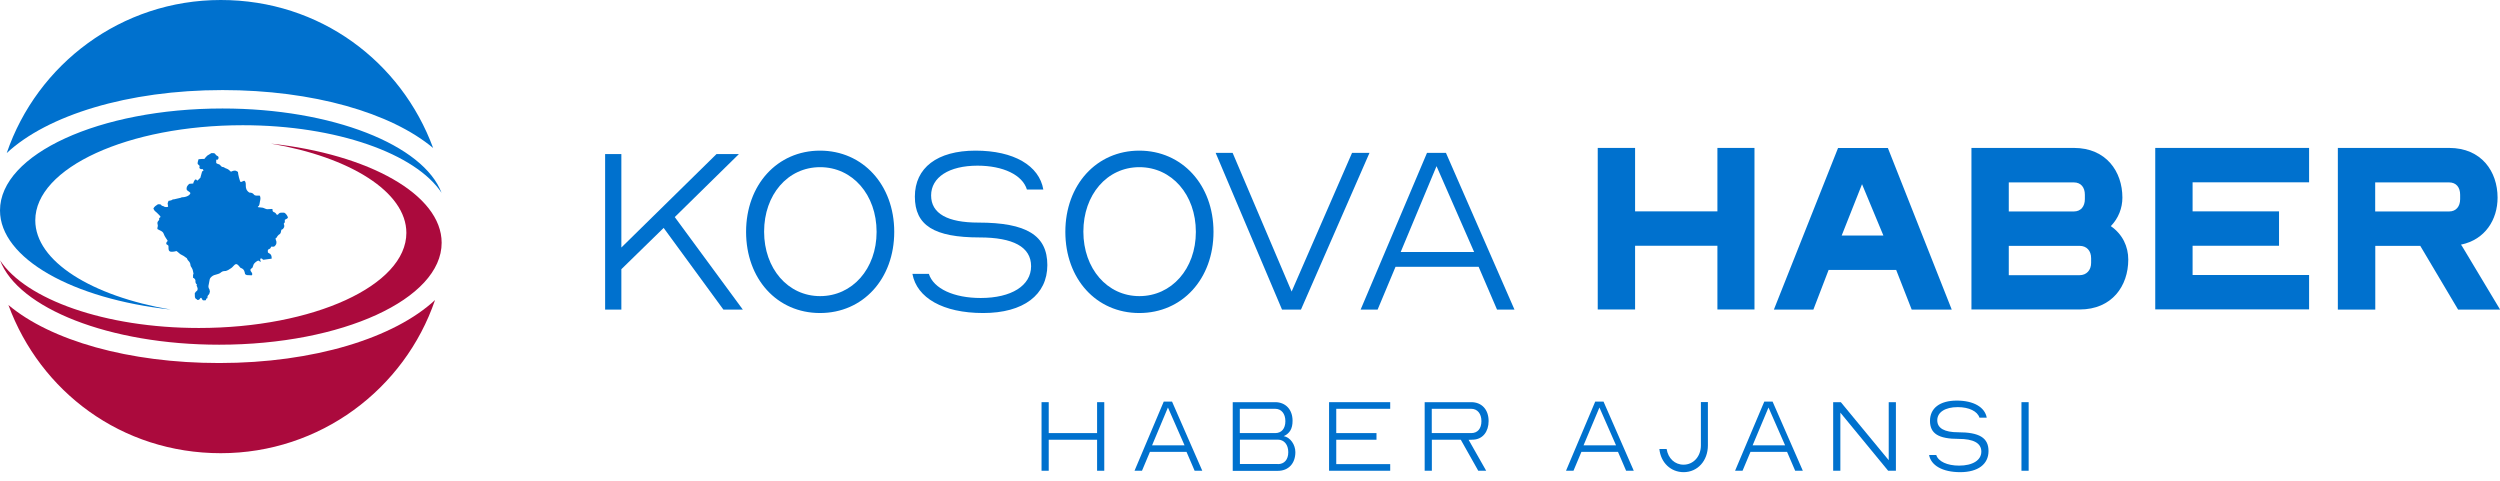
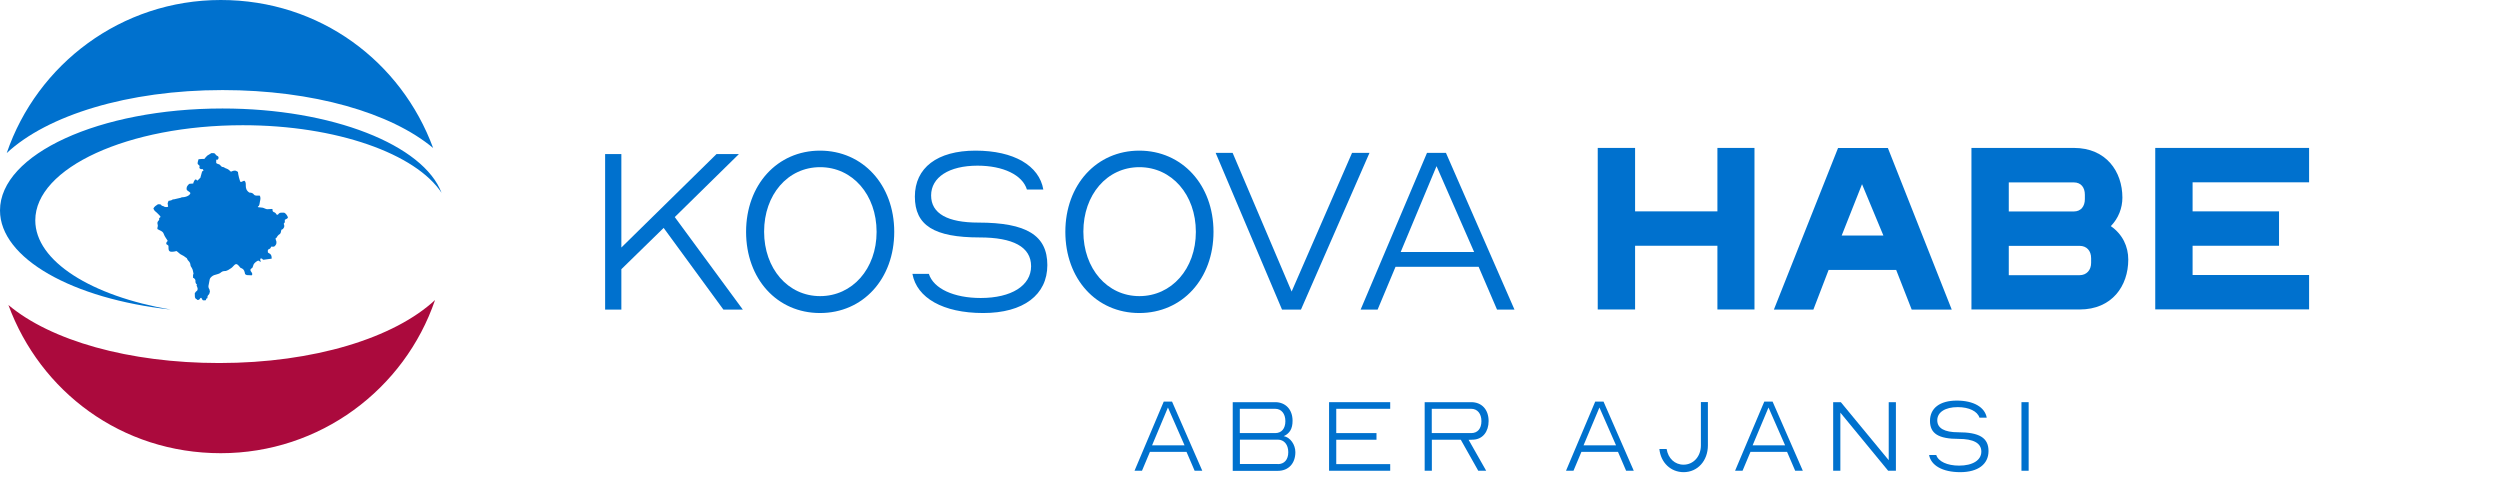
<svg xmlns="http://www.w3.org/2000/svg" width="265" height="51" viewBox="0 0 265 51" fill="none">
  <g clip-path="url(#clip0_1615_147)">
    <path fill-rule="evenodd" clip-rule="evenodd" d="M23.115 16.868C23.115 16.809 23.165 16.849 23.165 16.759V16.71C23.165 16.532 23.006 16.541 22.917 16.452C22.819 16.363 22.809 16.234 22.631 16.234H22.393C22.393 16.234 22.047 16.462 21.977 16.492C21.938 16.512 21.671 16.819 21.661 16.849H21.393L21.047 16.878C21.017 16.938 20.938 17.245 20.948 17.324C20.978 17.512 21.156 17.443 21.156 17.651C21.156 17.72 21.146 17.72 21.126 17.789C21.215 17.928 21.285 17.928 21.502 17.928L21.572 18.087L21.423 18.176L21.255 18.78H21.285C21.285 18.78 20.968 19.137 20.938 19.137C20.829 19.137 20.859 19.028 20.75 19.028H20.721C20.632 19.028 20.483 19.364 20.483 19.453L20.078 19.483C19.979 19.543 19.781 19.761 19.781 19.929V20.038C19.781 20.236 20.038 20.246 20.186 20.464C20.107 20.781 19.602 20.919 19.217 20.919V20.949L18.366 21.147V21.108C18.098 21.286 18.177 21.216 17.851 21.296C17.851 21.405 17.772 21.454 17.772 21.593C17.772 21.672 17.821 21.761 17.821 21.92C17.742 21.92 17.722 21.95 17.633 21.95H17.604C17.366 21.95 17.376 21.821 17.148 21.811C17.099 21.712 17.04 21.652 16.881 21.652H16.743C16.743 21.652 16.485 21.821 16.456 21.851C16.347 21.95 16.327 21.989 16.258 22.108C16.396 22.385 16.406 22.356 16.624 22.544C16.673 22.593 17.01 22.92 17.01 22.96C17.01 23.039 16.931 23.089 16.871 23.118V23.306C16.802 23.415 16.683 23.475 16.683 23.653C16.683 23.723 16.733 23.812 16.733 23.95C16.733 24.029 16.683 24.029 16.683 24.277C16.921 24.436 17.257 24.485 17.356 24.792C17.465 25.109 17.653 25.297 17.782 25.545C17.703 25.595 17.623 25.694 17.623 25.812C17.623 25.991 17.861 25.892 17.861 26.139V26.278C17.861 26.476 17.891 26.654 18.128 26.684C18.267 26.704 18.613 26.654 18.692 26.605C18.92 26.724 18.989 26.912 19.316 27.05C19.454 27.11 19.533 27.169 19.642 27.259C19.86 27.417 19.761 27.288 19.88 27.526C19.939 27.635 20.038 27.684 20.117 27.833C20.216 28.011 20.157 28.11 20.236 28.249C20.335 28.417 20.345 28.378 20.424 28.596C20.483 28.774 20.463 28.843 20.513 29.022C20.483 29.071 20.463 29.101 20.463 29.18V29.448C20.572 29.457 20.731 29.636 20.721 29.755C20.701 29.903 20.74 30.091 20.869 30.141L20.839 30.279C20.869 30.329 20.948 30.507 20.948 30.577V30.606C20.948 30.735 20.919 30.805 20.829 30.864C20.691 30.963 20.75 30.993 20.651 31.062V31.25C20.671 31.349 20.632 31.448 20.691 31.577C20.78 31.765 20.849 31.637 20.889 31.785H21.047C21.156 31.785 21.206 31.567 21.314 31.567C21.393 31.567 21.423 31.835 21.552 31.835H21.74C21.839 31.835 21.849 31.775 21.849 31.676L21.987 31.597C21.987 31.379 22.007 31.349 22.116 31.24C22.235 31.122 22.175 31.072 22.255 30.923C22.205 30.814 22.255 30.775 22.185 30.646C22.146 30.577 22.096 30.507 22.096 30.418V30.309C22.096 30.309 22.215 29.665 22.235 29.586C22.274 29.428 22.522 29.23 22.68 29.17C22.838 29.111 23.195 29.041 23.323 28.952C23.531 28.794 23.58 28.724 23.947 28.724L24.184 28.625C24.243 28.566 24.491 28.457 24.61 28.338C24.689 28.269 24.896 28.001 24.995 28.001H25.075C25.154 28.001 25.322 28.17 25.362 28.229C25.471 28.398 25.441 28.358 25.629 28.447C25.896 28.576 25.916 28.764 25.985 29.081C26.153 29.091 26.044 29.15 26.173 29.16L26.579 29.18H26.707C26.717 29.131 26.737 29.121 26.737 29.051C26.737 28.863 26.549 28.794 26.549 28.625V28.596C26.549 28.477 26.717 28.447 26.767 28.358C26.806 28.289 26.836 28.13 26.886 28.021C26.955 27.883 27.252 27.625 27.4 27.625C27.479 27.625 27.638 27.873 27.638 27.675C27.638 27.625 27.588 27.655 27.588 27.566V27.427C27.667 27.407 27.638 27.397 27.697 27.397C27.826 27.397 27.826 27.546 27.934 27.536L28.795 27.417V27.328C28.795 26.803 28.39 26.882 28.39 26.714V26.555C28.39 26.347 28.667 26.476 28.736 26.149H29.003C29.122 26.149 29.3 25.902 29.3 25.773V25.634C29.3 25.515 29.221 25.486 29.221 25.307V25.228C29.369 25.218 29.32 25.139 29.429 25.01C29.567 24.842 29.518 24.921 29.656 24.812C29.874 24.634 29.706 24.297 29.973 24.297C30.032 24.178 30.131 24.129 30.131 24V23.921C30.131 23.802 30.082 23.822 30.082 23.703C30.082 23.683 30.171 23.604 30.191 23.564V23.297C30.28 23.237 30.517 23.158 30.517 23.059C30.517 22.93 30.26 22.544 30.092 22.544H29.825C29.508 22.544 29.528 22.762 29.419 22.762H29.369C29.28 22.762 29.29 22.623 29.142 22.534C29.003 22.465 28.974 22.484 28.894 22.356V22.197L28.835 22.148L28.33 22.177C28.192 22.177 28.014 22.058 27.865 22.019C27.697 21.979 27.519 21.999 27.341 21.959V21.88C27.519 21.87 27.519 21.494 27.558 21.345C27.618 21.117 27.638 20.89 27.529 20.731C27.252 20.731 27.044 20.781 26.915 20.622C26.806 20.484 26.678 20.414 26.43 20.414C25.777 19.978 26.262 19.404 25.896 19.156C25.757 19.186 25.599 19.295 25.52 19.295C25.421 19.295 25.223 18.413 25.223 18.225C25.154 18.186 25.025 18.087 24.926 18.087H24.877C24.669 18.087 24.55 18.195 24.471 18.195C24.441 18.195 24.233 17.938 24.055 17.889C23.768 17.809 23.778 17.69 23.531 17.69C23.412 17.611 23.343 17.482 23.254 17.433C23.145 17.373 22.917 17.363 22.917 17.235V16.997C22.917 16.888 23.006 16.918 23.105 16.918" fill="#0071CE" />
    <path fill-rule="evenodd" clip-rule="evenodd" d="M46.113 31.805C42.887 41.254 33.931 48.039 23.403 48.039C12.874 48.039 4.265 41.502 0.891 32.33C5.363 36.094 13.656 38.481 23.235 38.481C33.288 38.481 41.818 35.806 46.123 31.795L46.113 31.805Z" fill="#AB0A3D" />
    <path fill-rule="evenodd" clip-rule="evenodd" d="M45.925 15.699C41.452 11.945 33.16 9.548 23.591 9.548C13.547 9.548 5.008 12.223 0.713 16.224C3.939 6.785 12.874 0 23.403 0C33.932 0 42.541 6.537 45.915 15.699H45.925Z" fill="#0071CE" />
    <path fill-rule="evenodd" clip-rule="evenodd" d="M46.815 20.454C44.094 16.304 35.693 13.273 25.738 13.273C13.586 13.273 3.74 17.78 3.74 23.356C3.74 27.695 9.717 31.389 18.099 32.815C7.718 31.686 0 27.397 0 22.306C0 16.334 10.558 11.5 23.581 11.5C35.228 11.5 44.906 15.373 46.815 20.464V20.454Z" fill="#0071CE" />
-     <path fill-rule="evenodd" clip-rule="evenodd" d="M0 27.585C2.721 31.735 11.123 34.766 21.077 34.766C33.229 34.766 43.075 30.259 43.075 24.683C43.075 20.345 37.098 16.65 28.717 15.224C39.097 16.353 46.815 20.632 46.815 25.733C46.815 31.705 36.257 36.539 23.235 36.539C11.588 36.539 1.91 32.666 0 27.575L0 27.585Z" fill="#AB0A3D" />
-     <path d="M110.403 42.63H111.165V45.908H116.291V42.63H117.053V49.9H116.291V46.612H111.165V49.9H110.403V42.63Z" fill="#0071CE" />
    <path d="M123.356 42.571H124.237L127.443 49.901H126.631L125.771 47.9H121.892L121.05 49.901H120.259L123.356 42.571ZM125.563 47.207L123.801 43.195L122.119 47.207H125.553H125.563Z" fill="#0071CE" />
    <path d="M130.669 42.63H135.171C136.27 42.63 137.012 43.412 137.012 44.601C137.012 45.463 136.705 45.938 136.072 46.235C136.784 46.354 137.309 47.147 137.309 47.929C137.309 49.127 136.577 49.91 135.448 49.91H130.669V42.64V42.63ZM135.171 45.908C135.844 45.908 136.25 45.433 136.25 44.641C136.25 43.848 135.824 43.333 135.171 43.333H131.421V45.908H135.171ZM135.448 49.197C136.141 49.197 136.557 48.721 136.557 47.929C136.557 47.137 136.121 46.602 135.448 46.602H131.431V49.187H135.448V49.197Z" fill="#0071CE" />
    <path d="M140.881 42.63H147.362V43.333H141.643V45.908H145.908V46.612H141.643V49.197H147.362V49.9H140.881V42.63Z" fill="#0071CE" />
    <path d="M151.015 42.63H155.952C157.071 42.63 157.793 43.422 157.793 44.631C157.793 45.74 157.18 46.552 156.19 46.602L155.675 46.622L157.536 49.9H156.695L154.844 46.612H151.777V49.9H151.015V42.63ZM155.952 45.908C156.625 45.908 157.031 45.433 157.031 44.641C157.031 43.848 156.606 43.333 155.952 43.333H151.767V45.908H155.952Z" fill="#0071CE" />
    <path d="M169.093 42.571H169.974L173.18 49.901H172.369L171.508 47.9H167.629L166.788 49.901H165.996L169.093 42.571ZM171.3 47.207L169.539 43.195L167.856 47.207H171.29H171.3Z" fill="#0071CE" />
    <path d="M175.892 47.592H176.663C176.822 48.593 177.534 49.256 178.455 49.256C179.503 49.256 180.295 48.385 180.295 47.206V42.62H181.037V47.206C181.037 48.84 179.949 50.049 178.464 50.049C177.099 50.049 176.04 49.038 175.892 47.592Z" fill="#0071CE" />
    <path d="M187.014 42.571H187.895L191.101 49.901H190.29L189.429 47.9H185.55L184.709 49.901H183.917L187.014 42.571ZM189.221 47.207L187.46 43.195L185.777 47.207H189.211H189.221Z" fill="#0071CE" />
    <path d="M194.326 42.63H195.128L200.204 48.781V42.63H200.966V49.9H200.145L195.078 43.739V49.9H194.316V42.63H194.326Z" fill="#0071CE" />
    <path d="M204.47 48.227H205.242C205.459 48.92 206.409 49.356 207.666 49.356C209.101 49.356 210.021 48.781 210.021 47.87C210.021 46.959 209.17 46.523 207.616 46.523C205.479 46.523 204.579 45.958 204.579 44.611C204.579 43.264 205.627 42.462 207.419 42.462C209.21 42.462 210.397 43.165 210.595 44.275H209.823C209.615 43.601 208.725 43.155 207.518 43.155C206.182 43.155 205.35 43.7 205.35 44.552C205.35 45.404 206.132 45.82 207.557 45.82C209.823 45.82 210.783 46.414 210.783 47.811C210.783 49.207 209.665 50.049 207.785 50.049C205.905 50.049 204.678 49.336 204.48 48.217L204.47 48.227Z" fill="#0071CE" />
    <path d="M214.275 42.63H215.037V49.9H214.275V42.63Z" fill="#0071CE" />
    <path d="M64.143 16.333H65.864V26.238L75.948 16.333H78.323L71.525 23.009L78.738 32.815H76.68L70.347 24.158L65.864 28.536V32.815H64.143V16.333Z" fill="#0071CE" />
    <path d="M79.085 24.574C79.085 19.592 82.39 15.967 86.922 15.967C91.454 15.967 94.789 19.592 94.789 24.574C94.789 29.556 91.484 33.181 86.922 33.181C82.36 33.181 79.085 29.556 79.085 24.574ZM92.919 24.574C92.919 20.642 90.366 17.72 86.932 17.72C83.498 17.72 80.995 20.642 80.995 24.554C80.995 28.467 83.518 31.389 86.932 31.389C90.346 31.389 92.919 28.497 92.919 24.584V24.574Z" fill="#0071CE" />
    <path d="M96.719 29.031H98.46C98.955 30.596 101.112 31.587 103.952 31.587C107.208 31.587 109.296 30.279 109.296 28.219C109.296 26.159 107.366 25.169 103.853 25.169C99.005 25.169 96.976 23.891 96.976 20.84C96.976 17.789 99.341 15.967 103.408 15.967C107.475 15.967 110.157 17.561 110.592 20.087H108.851C108.385 18.552 106.347 17.561 103.616 17.561C100.598 17.561 98.698 18.79 98.698 20.721C98.698 22.653 100.469 23.594 103.695 23.594C108.821 23.594 111.018 24.951 111.018 28.1C111.018 31.25 108.494 33.181 104.219 33.181C99.945 33.181 97.184 31.567 96.719 29.041V29.031Z" fill="#0071CE" />
    <path d="M112.927 24.574C112.927 19.592 116.232 15.967 120.764 15.967C125.296 15.967 128.631 19.592 128.631 24.574C128.631 29.556 125.326 33.181 120.764 33.181C116.202 33.181 112.927 29.556 112.927 24.574ZM126.761 24.574C126.761 20.642 124.208 17.72 120.774 17.72C117.34 17.72 114.837 20.642 114.837 24.554C114.837 28.467 117.36 31.389 120.774 31.389C124.188 31.389 126.761 28.497 126.761 24.584V24.574Z" fill="#0071CE" />
    <path d="M128.858 16.205H130.659L136.913 30.904L143.316 16.205H145.166L137.903 32.816H135.894L128.858 16.205Z" fill="#0071CE" />
    <path d="M151.262 16.205H153.271L160.534 32.816H158.684L156.734 28.279H147.927L146.028 32.816H144.227L151.262 16.205ZM156.259 26.714L152.272 17.612L148.472 26.714H156.259Z" fill="#0071CE" />
    <path d="M169.36 15.68H173.319V22.405H182.046V15.68H185.975V32.805H182.046V26.05H173.319V32.805H169.36V15.68Z" fill="#0071CE" />
    <path d="M188.033 32.815L194.832 15.69H200.116L206.884 32.815H202.639L200.996 28.615H193.832L192.219 32.815H188.023H188.033ZM195.217 24.97H199.641L197.375 19.523L195.217 24.97Z" fill="#0071CE" />
    <path d="M208.973 32.815V15.68H219.838C223.252 15.68 224.974 18.186 224.974 20.949C224.974 22.049 224.558 23.138 223.747 23.97C224.993 24.832 225.597 26.129 225.597 27.516C225.597 30.309 223.875 32.805 220.441 32.805H208.983L208.973 32.815ZM212.931 22.415H219.828C220.58 22.415 220.996 21.87 220.996 21.108V20.642C220.996 19.86 220.58 19.335 219.828 19.335H212.931V22.415ZM212.931 29.17H220.432C221.184 29.17 221.659 28.625 221.659 27.863V27.367C221.659 26.585 221.194 26.06 220.432 26.06H212.931V29.16V29.17Z" fill="#0071CE" />
    <path d="M228.456 15.68H244.764V19.325H232.414V22.405H241.577V26.05H232.414V29.15H244.764V32.795H228.456V15.68Z" fill="#0071CE" />
-     <path d="M247.812 32.815V15.68H259.607C263.041 15.68 264.743 18.186 264.743 20.949C264.743 23.267 263.436 25.406 260.864 25.931C260.943 26.06 261.042 26.169 261.101 26.298L265.01 32.815H260.557L256.549 26.06H251.78V32.815H247.821H247.812ZM251.77 22.415H259.607C260.359 22.415 260.775 21.87 260.775 21.108V20.642C260.775 19.86 260.359 19.335 259.607 19.335H251.77V22.415Z" fill="#0071CE" />
  </g>
  <defs>
    <clipPath id="clip0_1615_147">
      <rect width="265" height="50.059" fill="white" />
    </clipPath>
  </defs>
</svg>